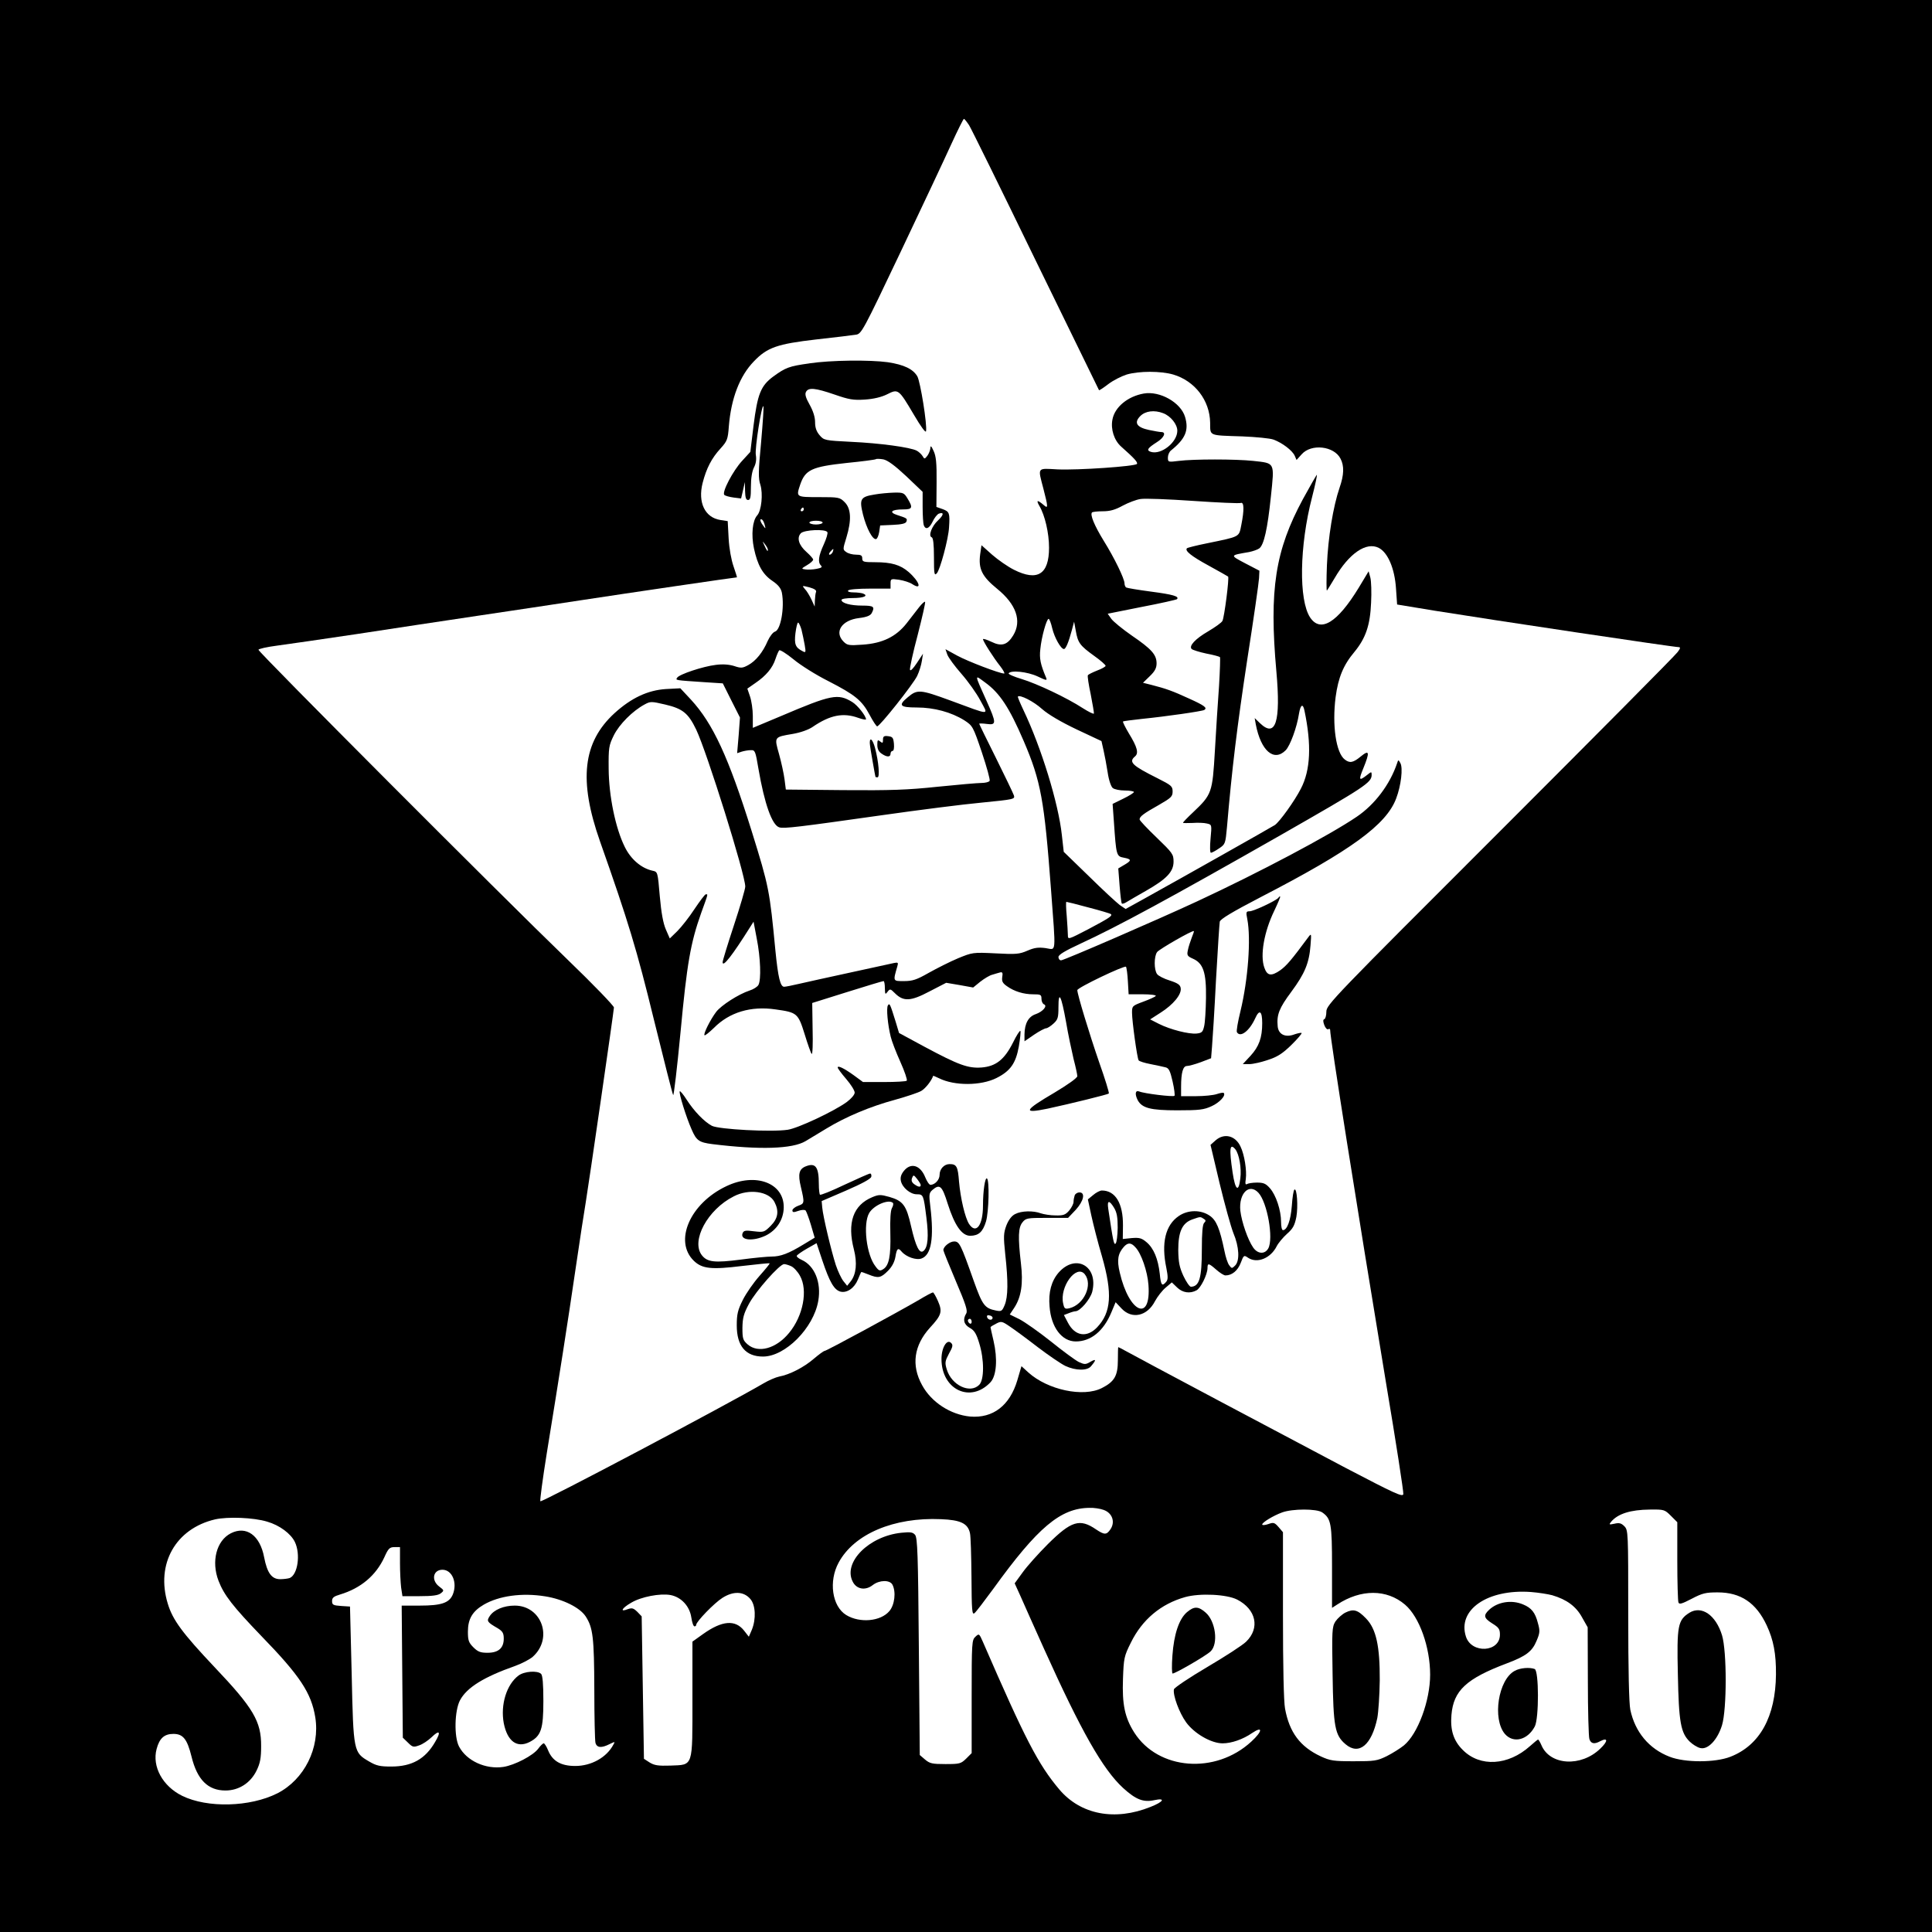
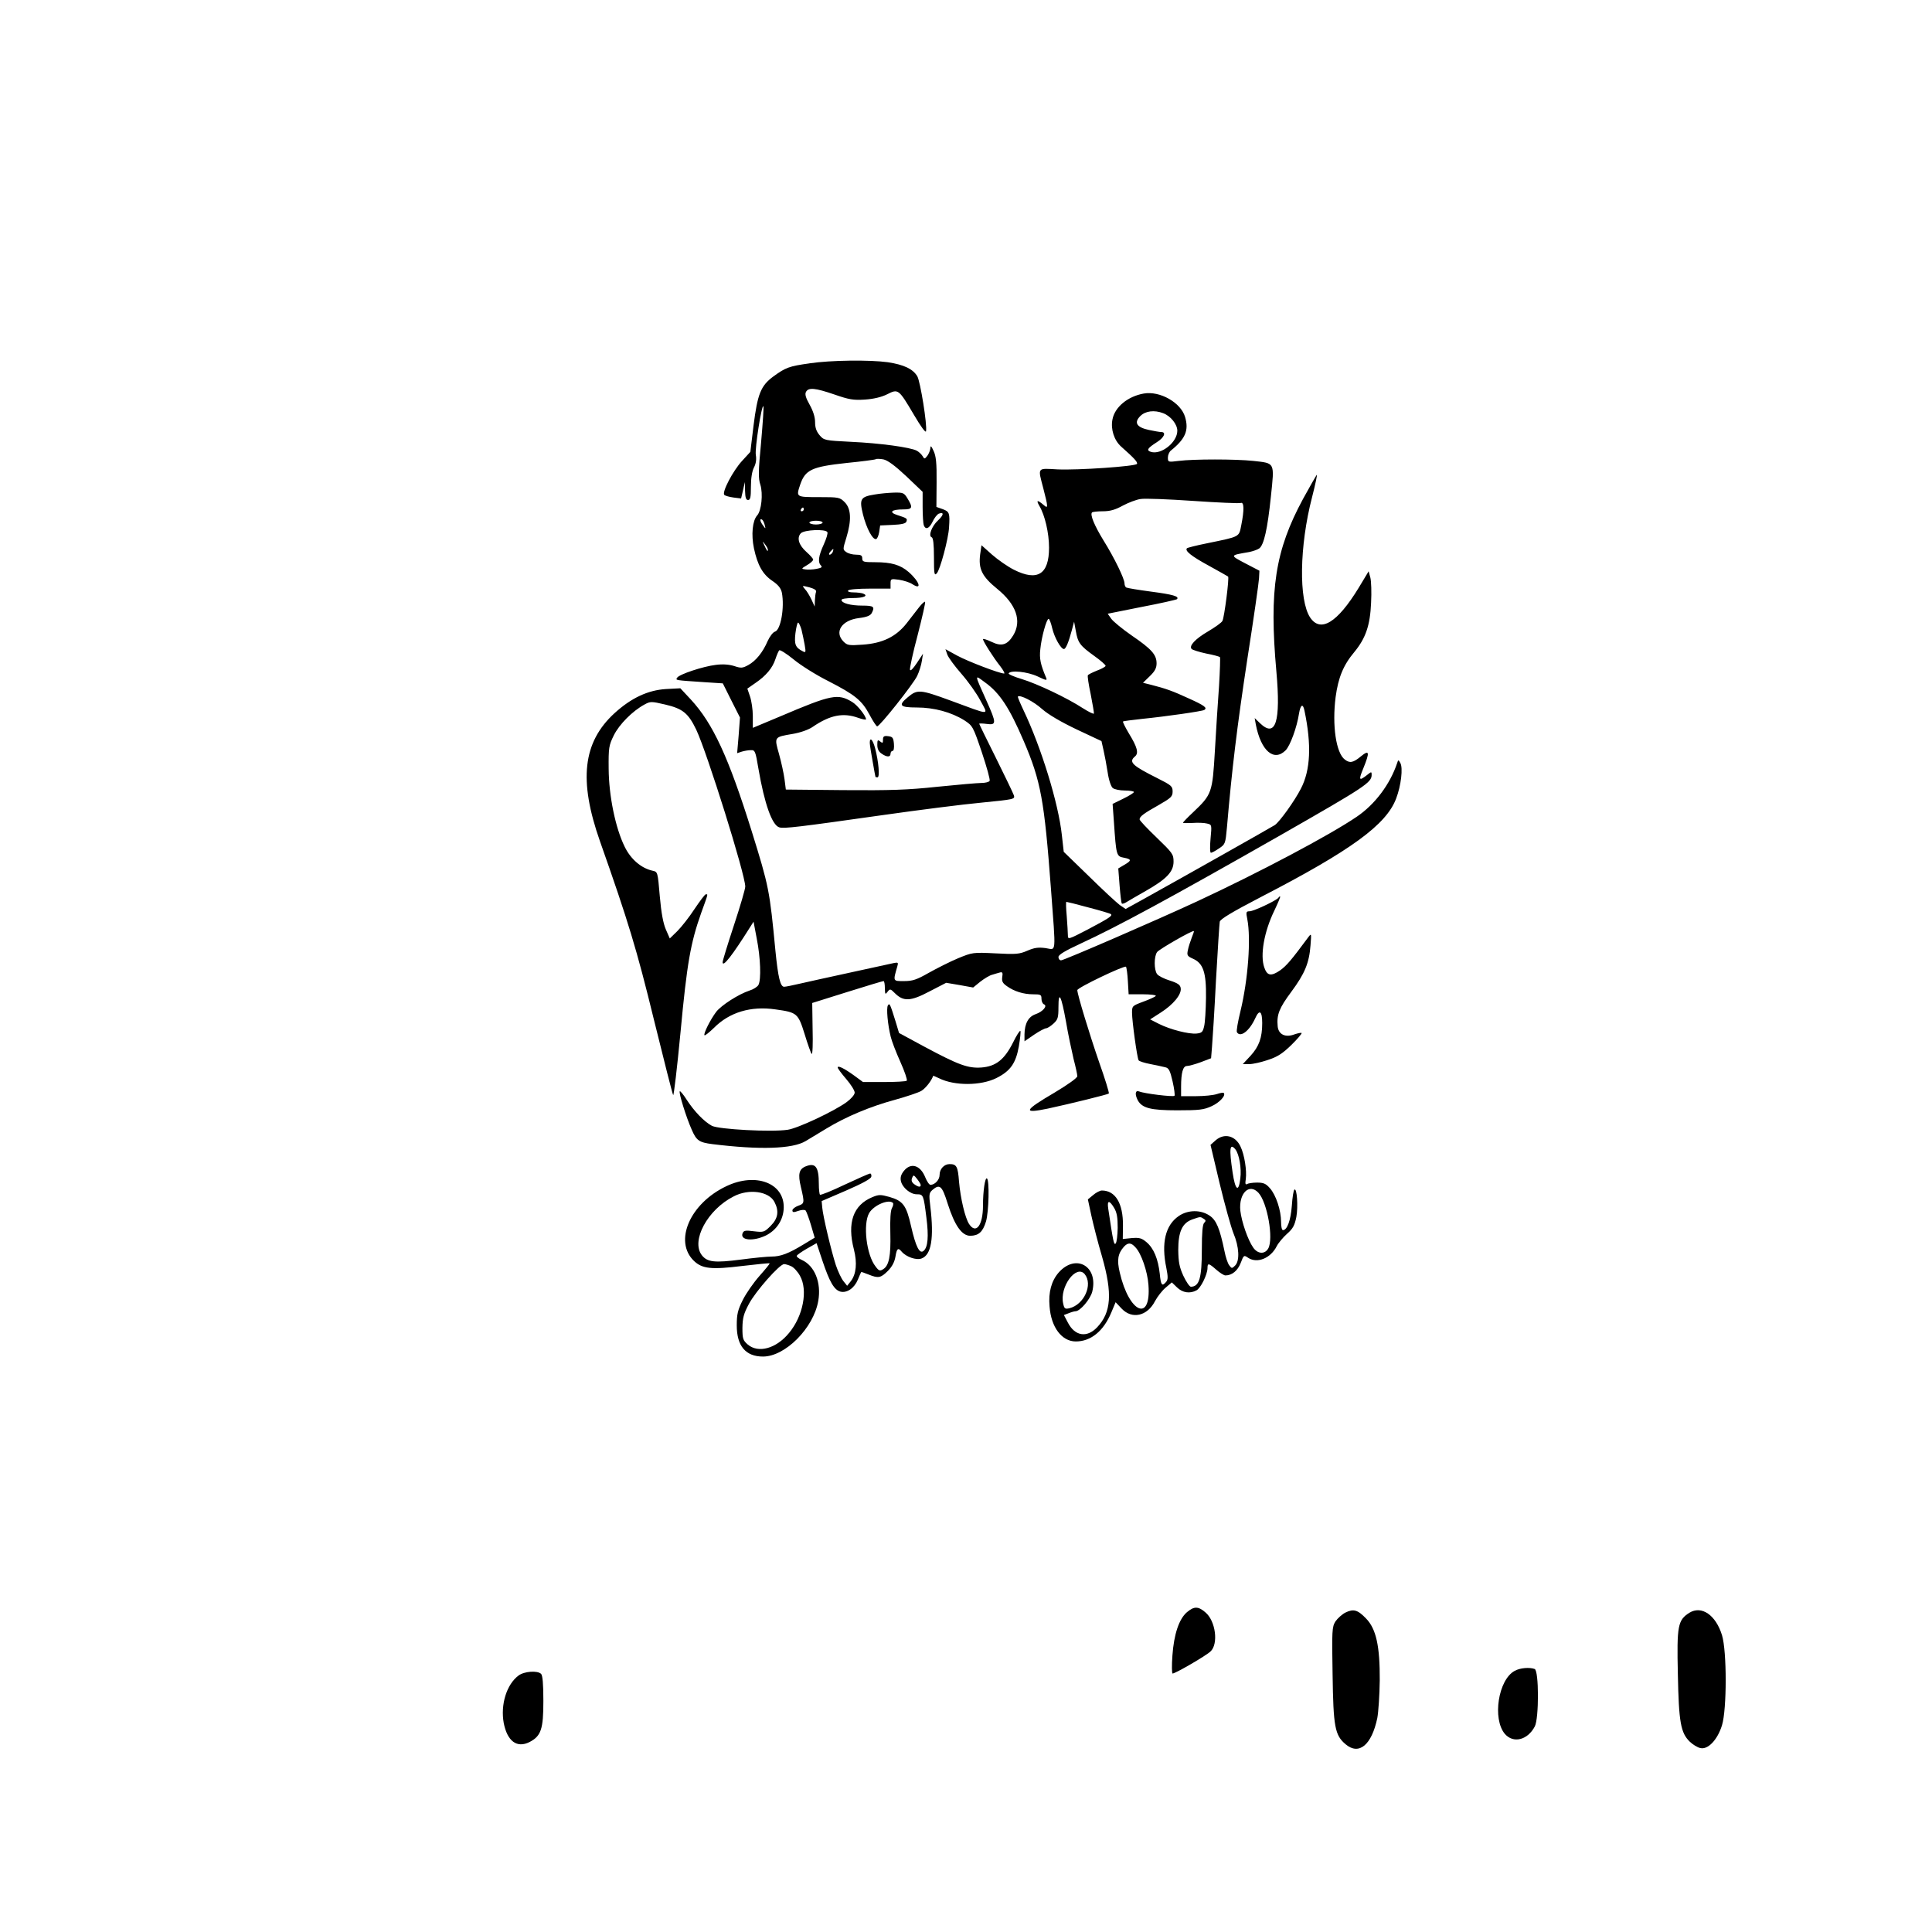
<svg xmlns="http://www.w3.org/2000/svg" version="1.0" width="1024pt" height="1024pt" viewBox="0 0 1024 1024" preserveAspectRatio="xMidYMid meet">
  <g transform="translate(0,1024) scale(0.1,-0.1)" fill="#000000" stroke="none">
-     <path d="M0 5120 l0 -5120 5120 0 5120 0 0 5120 0 5120 -5120 0 -5120 0 0 -5120z m5136 4457 c11 -17 170 -340 353 -717 184 -377 335 -686 336 -688 2 -2 24 13 49 32 26 20 70 42 98 51 66 19 180 19 246 0 115 -34 194 -137 196 -255 1 -72 -11 -67 171 -73 72 -3 146 -10 165 -17 46 -17 99 -57 112 -85 l10 -23 27 30 c51 58 172 44 206 -23 20 -38 19 -85 -5 -154 -34 -99 -61 -265 -67 -410 -3 -77 -3 -138 0 -135 3 3 21 33 41 66 76 131 168 194 234 160 48 -25 84 -109 91 -214 l6 -86 200 -33 c304 -49 1266 -193 1293 -193 10 0 8 -8 -7 -27 -11 -16 -434 -442 -940 -948 -886 -885 -921 -921 -921 -957 0 -20 -5 -38 -11 -40 -7 -2 -7 -12 0 -31 6 -16 15 -25 21 -22 5 3 10 2 10 -3 0 -44 138 -914 296 -1870 53 -314 94 -581 92 -591 -3 -17 -44 2 -308 140 -300 158 -1104 585 -1168 621 -18 10 -34 18 -35 18 -1 0 -2 -31 -2 -69 0 -83 -18 -114 -85 -148 -98 -50 -287 -10 -390 83 l-36 33 -22 -75 c-40 -134 -129 -202 -250 -192 -104 10 -206 76 -255 167 -58 105 -43 210 42 304 62 67 67 85 42 142 -11 25 -23 45 -26 45 -4 0 -37 -17 -73 -39 -133 -77 -492 -271 -501 -271 -5 0 -31 -19 -58 -42 -52 -45 -128 -84 -183 -94 -19 -4 -56 -20 -83 -36 -191 -112 -1176 -633 -1183 -625 -3 3 12 117 34 254 68 418 110 686 152 973 22 151 47 313 55 360 14 83 147 1000 149 1030 1 8 -111 124 -249 257 -345 333 -1635 1626 -1635 1639 0 5 44 15 98 22 53 7 246 35 427 62 182 28 467 71 635 96 168 25 422 63 565 85 215 33 801 119 811 119 1 0 -7 26 -18 58 -12 34 -23 94 -26 148 l-5 92 -39 6 c-82 13 -120 93 -94 196 20 78 48 132 95 183 35 39 39 48 44 117 12 149 58 268 133 345 71 74 124 92 331 116 98 11 192 22 209 25 30 4 37 17 239 442 114 240 235 497 268 570 33 72 63 132 66 132 3 0 15 -15 27 -33z m714 -7340 c45 -16 62 -63 36 -102 -21 -31 -32 -31 -77 -1 -86 59 -131 45 -255 -78 -50 -50 -110 -117 -133 -149 l-43 -59 30 -66 c16 -37 73 -164 126 -282 196 -435 311 -638 419 -737 68 -62 108 -77 166 -64 61 13 48 -9 -21 -36 -189 -76 -370 -41 -483 92 -113 134 -181 266 -406 784 -19 43 -20 44 -39 26 -19 -17 -20 -31 -20 -317 l0 -300 -29 -29 c-28 -27 -34 -29 -110 -29 -70 0 -83 3 -108 24 l-28 24 -5 575 c-4 485 -7 577 -20 592 -12 14 -24 16 -73 11 -171 -18 -309 -156 -258 -258 20 -42 68 -50 107 -19 35 27 90 28 104 2 20 -38 12 -107 -16 -140 -46 -55 -157 -65 -229 -21 -75 46 -94 179 -40 278 82 152 293 241 542 230 105 -4 143 -23 154 -74 4 -16 7 -121 8 -233 1 -177 3 -202 16 -191 8 6 52 64 99 128 236 327 357 429 511 430 22 1 56 -4 75 -11z m1158 -13 c47 -33 52 -58 52 -290 l0 -216 28 18 c125 82 262 82 359 -1 76 -65 133 -225 133 -371 0 -138 -65 -314 -139 -375 -20 -16 -61 -42 -91 -57 -51 -25 -65 -27 -175 -27 -108 0 -125 3 -175 26 -109 51 -166 127 -189 253 -7 37 -11 224 -11 497 l0 438 -23 27 c-22 25 -27 26 -55 16 -18 -6 -32 -7 -32 -2 0 11 59 47 106 64 55 20 183 20 212 0z m1848 -18 l34 -34 0 -205 c0 -113 3 -212 6 -220 4 -12 18 -8 70 19 57 30 75 34 138 34 122 0 204 -55 260 -175 36 -77 50 -151 49 -260 -2 -223 -85 -375 -241 -436 -81 -32 -242 -32 -323 0 -109 42 -183 131 -208 249 -7 35 -11 208 -11 502 0 441 0 450 -21 471 -16 16 -27 19 -52 13 -29 -6 -30 -5 -18 10 36 43 103 64 205 65 76 1 79 0 112 -33z m-7440 -31 c66 -19 126 -64 147 -108 31 -65 15 -174 -28 -191 -9 -3 -32 -6 -50 -6 -45 0 -69 33 -85 116 -22 117 -95 169 -177 127 -76 -39 -104 -149 -65 -251 29 -76 76 -136 227 -293 205 -211 265 -302 286 -431 26 -162 -58 -330 -201 -403 -145 -73 -371 -79 -505 -13 -103 51 -160 155 -135 248 15 57 41 80 89 80 51 0 73 -27 96 -120 30 -123 87 -180 180 -180 71 0 133 40 165 106 19 39 24 66 24 129 1 131 -41 202 -247 419 -170 180 -222 250 -248 337 -64 210 42 397 251 446 67 15 204 10 276 -12z m704 -219 c0 -46 3 -104 6 -130 l7 -46 91 0 c67 0 98 4 112 15 19 15 18 16 -8 36 -44 33 -33 89 17 89 52 0 80 -69 55 -131 -19 -45 -61 -59 -175 -59 l-96 0 3 -350 3 -350 27 -26 c24 -24 29 -26 59 -15 19 6 48 26 66 43 43 42 52 30 19 -25 -52 -90 -123 -130 -232 -130 -60 0 -79 4 -118 27 -82 48 -83 49 -92 461 l-9 360 -47 3 c-42 3 -48 6 -48 26 0 18 9 25 43 35 109 33 189 100 234 197 21 47 28 54 54 54 l29 0 0 -84z m6107 -171 c78 -23 127 -60 158 -117 l30 -53 1 -285 c0 -157 4 -295 8 -307 8 -25 26 -29 57 -12 42 22 43 1 1 -39 -102 -99 -267 -89 -312 18 -7 16 -15 30 -18 30 -2 0 -22 -16 -43 -35 -115 -103 -264 -112 -355 -21 -50 49 -68 106 -61 187 11 129 79 192 294 273 101 38 134 63 157 119 18 42 19 53 7 95 -14 55 -34 80 -78 98 -61 26 -135 14 -180 -28 -32 -30 -29 -44 17 -73 34 -21 40 -30 40 -59 0 -94 -150 -102 -180 -11 -47 143 115 254 345 237 39 -3 89 -11 112 -17z m-4250 -20 c28 -32 31 -106 8 -163 l-16 -37 -25 32 c-47 60 -117 54 -218 -18 l-56 -40 0 -303 c0 -367 6 -349 -117 -354 -64 -2 -84 1 -109 16 l-31 20 -6 377 -6 378 -23 24 c-21 20 -28 22 -51 14 -43 -17 -32 5 18 34 53 32 154 51 209 41 57 -11 101 -59 110 -118 4 -27 11 -48 17 -48 5 0 9 3 9 8 0 17 96 116 139 143 58 37 113 35 148 -6z m-1087 14 c94 -15 183 -59 214 -106 39 -60 45 -111 46 -388 0 -143 3 -270 6 -282 7 -27 32 -29 75 -7 29 14 30 14 20 -3 -36 -68 -117 -113 -202 -113 -76 0 -121 26 -144 83 -8 20 -19 37 -23 37 -5 0 -18 -13 -29 -28 -27 -37 -126 -88 -185 -97 -94 -14 -195 32 -235 108 -27 51 -24 190 5 245 36 68 127 124 292 182 36 13 78 35 94 49 109 98 47 271 -96 271 -58 0 -110 -22 -132 -55 -18 -27 -15 -32 42 -65 26 -16 32 -26 32 -55 0 -50 -28 -75 -86 -75 -37 0 -51 5 -75 29 -25 25 -29 37 -29 83 0 67 24 108 84 143 81 47 203 64 326 44z m3667 -17 c101 -52 122 -151 48 -223 -19 -19 -112 -79 -207 -135 -95 -56 -174 -109 -176 -118 -6 -31 28 -124 65 -175 44 -60 133 -111 193 -111 47 0 108 21 157 55 58 39 55 9 -5 -46 -190 -175 -493 -151 -620 48 -50 79 -65 149 -60 284 4 111 6 121 42 193 60 122 159 205 287 241 78 22 221 15 276 -13z" />
    <path d="M4290 8314 c-108 -15 -126 -22 -192 -70 -66 -49 -83 -93 -104 -259 l-17 -140 -44 -48 c-48 -52 -108 -166 -94 -180 5 -5 27 -11 49 -14 l40 -5 10 43 10 44 1 -47 c1 -36 5 -48 16 -48 12 0 15 14 15 70 0 46 6 82 16 102 11 21 14 43 10 67 -6 34 31 267 40 258 3 -2 -3 -88 -12 -191 -15 -156 -15 -192 -4 -225 15 -48 6 -138 -17 -163 -25 -28 -32 -102 -17 -174 19 -89 46 -138 98 -173 31 -21 45 -39 50 -62 15 -79 -6 -199 -37 -207 -10 -3 -27 -25 -38 -49 -26 -61 -63 -106 -103 -128 -31 -17 -39 -17 -75 -5 -26 8 -59 11 -97 6 -68 -8 -194 -50 -205 -68 -9 -14 -14 -13 149 -24 l93 -6 45 -90 46 -91 -7 -95 -8 -94 24 8 c13 4 35 8 48 8 23 1 25 -4 41 -99 32 -186 72 -298 110 -310 25 -8 105 2 550 65 190 27 425 57 523 66 171 17 177 18 171 38 -4 12 -47 101 -95 198 -49 98 -89 180 -89 182 0 2 18 2 40 -1 52 -7 52 4 -1 122 -66 147 -65 140 -8 98 78 -56 129 -134 205 -311 91 -212 109 -314 144 -779 27 -363 30 -326 -29 -318 -39 5 -59 2 -96 -14 -42 -18 -59 -20 -168 -14 -121 6 -123 5 -199 -26 -43 -18 -112 -53 -155 -77 -65 -37 -86 -44 -132 -44 -59 0 -58 -2 -35 78 6 20 4 22 -17 18 -13 -3 -118 -26 -234 -51 -115 -25 -238 -52 -272 -60 -34 -8 -69 -15 -77 -15 -20 0 -32 49 -46 190 -31 323 -34 339 -126 635 -123 393 -205 570 -322 697 l-56 60 -76 -4 c-96 -6 -184 -47 -273 -128 -168 -154 -191 -355 -77 -679 150 -425 195 -573 286 -946 53 -214 98 -394 102 -399 3 -6 21 144 39 334 34 364 53 472 109 630 39 108 37 100 25 100 -5 0 -31 -35 -60 -78 -28 -43 -69 -95 -91 -117 l-40 -39 -21 48 c-14 33 -24 86 -32 176 -11 129 -11 129 -38 135 -60 13 -116 61 -148 127 -49 99 -84 270 -85 413 -1 112 1 124 27 177 29 59 100 130 163 164 31 17 36 17 109 0 94 -22 123 -46 165 -133 57 -120 260 -768 260 -832 0 -13 -27 -105 -60 -205 -33 -100 -60 -188 -60 -196 0 -30 52 37 145 185 l19 30 17 -90 c20 -101 24 -217 9 -245 -5 -10 -27 -24 -47 -30 -58 -19 -150 -78 -177 -113 -31 -41 -69 -117 -62 -124 3 -3 25 15 50 39 82 83 196 117 326 98 115 -16 120 -20 155 -132 16 -53 33 -100 37 -104 5 -4 7 55 5 131 l-2 139 185 58 c102 32 188 58 193 58 4 0 7 -17 7 -37 1 -34 2 -36 14 -20 13 17 15 17 39 -7 45 -45 83 -44 183 9 l89 46 71 -12 72 -13 38 31 c22 17 50 34 64 37 14 4 32 10 41 12 12 3 15 -2 11 -25 -3 -22 2 -32 25 -48 39 -28 89 -43 139 -43 40 0 44 -2 44 -24 0 -13 6 -26 13 -29 21 -8 -6 -39 -43 -52 -39 -13 -59 -49 -60 -107 l0 -37 51 35 c28 19 57 34 64 34 6 0 24 11 39 25 23 21 26 32 26 87 0 91 15 62 40 -77 11 -66 30 -154 40 -197 11 -42 20 -83 20 -92 0 -9 -49 -44 -119 -86 -165 -97 -173 -114 -38 -86 121 26 319 75 324 80 3 3 -20 78 -52 168 -51 148 -115 358 -115 380 0 13 249 132 258 124 3 -4 8 -38 10 -77 l4 -69 75 0 c41 0 72 -4 69 -9 -3 -4 -33 -18 -66 -30 -59 -22 -60 -23 -60 -59 0 -44 27 -240 35 -252 3 -5 31 -14 63 -20 31 -6 67 -14 79 -17 18 -4 25 -18 38 -75 9 -39 13 -73 10 -76 -7 -7 -162 12 -187 23 -21 8 -24 -14 -8 -46 23 -42 67 -54 210 -54 117 0 141 3 182 22 42 19 77 57 64 70 -3 3 -19 0 -37 -6 -18 -6 -67 -11 -110 -11 l-79 0 0 49 c0 76 10 111 31 111 10 0 43 9 73 20 l55 21 5 62 c3 34 13 193 21 352 9 160 18 299 20 310 4 14 65 51 217 130 480 248 666 384 718 523 26 68 37 162 22 188 -10 18 -11 18 -17 -1 -38 -113 -118 -219 -214 -284 -144 -98 -518 -296 -845 -448 -213 -99 -707 -313 -722 -313 -8 0 -14 8 -14 18 1 12 34 32 118 71 195 90 467 237 1062 576 446 255 480 277 480 318 0 18 -1 18 -26 -2 -41 -32 -44 -26 -18 37 35 86 32 100 -13 63 -41 -34 -59 -37 -85 -17 -47 35 -68 182 -49 331 14 104 41 170 100 240 59 72 83 140 88 260 3 55 1 115 -4 134 l-9 33 -53 -88 c-113 -185 -202 -239 -257 -157 -61 92 -57 379 10 637 18 70 29 123 25 119 -4 -5 -37 -62 -73 -128 -147 -272 -180 -480 -141 -914 24 -268 -4 -354 -87 -274 l-28 27 6 -34 c27 -140 96 -199 158 -137 24 24 60 122 71 195 8 48 21 55 29 15 38 -181 32 -315 -19 -413 -33 -65 -113 -176 -138 -193 -22 -14 -477 -271 -697 -393 l-94 -52 -31 21 c-16 12 -90 80 -163 152 l-134 130 -10 89 c-18 168 -109 464 -203 661 -18 38 -32 71 -30 73 11 11 84 -26 128 -66 33 -29 99 -68 183 -108 l132 -62 11 -49 c6 -26 16 -79 22 -118 6 -41 18 -75 27 -82 9 -7 37 -13 64 -13 26 0 48 -4 48 -8 0 -4 -25 -20 -56 -35 l-57 -28 7 -97 c12 -175 13 -181 52 -188 42 -8 43 -15 3 -38 l-32 -19 7 -91 c4 -50 9 -93 12 -95 3 -3 15 1 27 9 12 7 57 34 100 58 109 62 147 101 147 155 0 39 -5 46 -90 128 -49 47 -90 90 -90 96 0 15 21 31 103 77 64 37 72 44 72 71 0 28 -7 33 -80 70 -134 67 -155 86 -119 116 20 17 12 49 -33 122 -19 32 -33 60 -31 63 3 2 49 8 104 14 120 12 316 40 327 47 17 11 2 23 -80 60 -89 41 -123 53 -201 73 l-44 11 36 35 c27 26 36 43 36 68 0 46 -27 76 -131 147 -49 34 -98 74 -109 89 l-19 27 180 36 c100 19 183 38 187 41 14 15 -22 25 -136 40 -68 9 -128 19 -133 22 -5 3 -9 13 -9 22 0 24 -53 134 -111 227 -49 80 -73 138 -61 149 3 3 29 6 57 6 39 0 66 8 106 30 30 16 72 32 94 35 22 4 147 -1 278 -10 131 -9 245 -14 253 -11 18 7 19 -37 3 -117 -13 -65 -4 -60 -183 -97 -55 -11 -102 -23 -105 -26 -13 -13 23 -42 115 -92 54 -30 101 -56 103 -58 7 -6 -20 -217 -30 -235 -4 -9 -38 -33 -75 -55 -69 -40 -104 -78 -88 -94 5 -5 40 -16 77 -24 38 -7 70 -16 73 -19 2 -2 0 -71 -5 -153 -6 -82 -16 -237 -22 -344 -13 -222 -16 -231 -115 -325 -30 -28 -54 -53 -54 -56 0 -2 23 -2 50 -1 28 2 62 1 77 -3 26 -6 26 -6 19 -81 -4 -42 -3 -74 2 -74 5 0 24 10 43 23 33 22 34 25 42 112 26 306 54 536 107 885 34 217 62 413 63 435 l2 40 -75 39 c-83 44 -83 42 21 60 19 4 43 12 53 19 25 18 44 103 62 276 19 183 23 175 -94 188 -94 10 -316 10 -394 0 -57 -7 -58 -7 -58 18 0 13 7 30 16 37 77 62 96 107 75 178 -23 77 -134 139 -219 124 -85 -15 -154 -72 -166 -138 -10 -51 9 -110 46 -143 71 -63 89 -83 84 -92 -8 -13 -315 -34 -421 -29 -110 6 -105 13 -75 -102 25 -97 26 -108 3 -88 -35 30 -43 29 -24 -4 29 -49 51 -143 51 -221 0 -141 -61 -180 -186 -117 -32 16 -84 52 -116 80 l-56 50 -7 -48 c-10 -77 9 -117 90 -183 101 -82 132 -170 85 -247 -31 -51 -62 -60 -115 -34 -25 12 -45 18 -45 14 0 -11 56 -99 92 -144 16 -21 25 -38 20 -38 -24 0 -192 64 -249 95 l-62 34 10 -29 c6 -16 39 -61 75 -102 35 -40 80 -103 100 -141 43 -81 61 -81 -159 0 -161 59 -175 60 -226 17 -52 -43 -42 -54 48 -54 92 0 183 -25 252 -68 44 -29 46 -31 93 -170 26 -78 45 -146 41 -151 -3 -6 -23 -11 -43 -11 -20 0 -124 -9 -232 -20 -159 -17 -251 -20 -500 -18 l-305 3 -7 55 c-4 30 -17 90 -29 133 -26 92 -27 90 73 107 41 7 83 22 105 37 92 63 162 77 242 48 22 -8 41 -11 41 -8 0 18 -45 75 -73 92 -76 46 -109 40 -379 -75 l-148 -62 0 63 c0 34 -7 81 -15 104 l-14 41 43 30 c56 38 91 80 106 127 7 21 16 42 20 46 4 4 38 -17 76 -48 37 -31 120 -83 184 -115 142 -73 178 -102 219 -179 18 -34 36 -61 40 -61 14 0 190 222 212 267 11 23 22 59 25 80 l6 38 -33 -50 c-20 -30 -34 -44 -36 -35 -2 8 16 92 41 185 24 94 42 172 39 175 -3 3 -17 -10 -32 -29 -14 -18 -44 -57 -66 -85 -56 -71 -128 -106 -233 -113 -72 -5 -81 -4 -101 16 -51 51 -10 114 82 125 41 5 60 13 67 26 18 34 11 40 -49 40 -63 0 -111 13 -111 30 0 6 26 10 59 10 59 0 86 12 55 24 -9 3 -31 6 -50 6 -21 0 -33 4 -29 10 4 6 53 10 116 10 l109 0 0 26 c0 26 1 27 45 21 25 -4 57 -14 70 -23 54 -35 39 13 -19 64 -44 38 -91 52 -178 52 -61 0 -68 2 -68 20 0 16 -7 20 -33 20 -18 0 -42 6 -52 14 -19 13 -18 15 1 77 28 92 25 153 -9 187 -26 26 -31 27 -137 27 -122 0 -121 0 -99 66 27 79 61 95 246 115 81 8 150 17 155 20 4 3 22 2 40 -1 23 -5 60 -32 121 -89 l87 -83 0 -81 c0 -44 3 -87 6 -96 10 -26 29 -18 47 19 9 20 24 38 32 42 29 11 28 -6 -3 -35 -34 -31 -53 -83 -34 -90 8 -2 12 -37 12 -105 0 -90 2 -100 15 -86 17 17 62 183 65 244 5 75 2 83 -33 96 l-34 12 1 131 c1 103 -3 139 -16 166 -12 27 -17 30 -17 14 -1 -11 -8 -29 -16 -40 -14 -18 -16 -18 -25 -2 -6 10 -20 23 -31 29 -34 18 -195 40 -348 47 -140 7 -144 8 -167 35 -17 20 -24 40 -24 69 0 27 -10 59 -29 93 -21 37 -26 56 -19 68 13 24 48 21 150 -14 78 -27 100 -31 162 -27 46 3 88 13 118 28 59 30 61 28 142 -109 37 -63 62 -97 64 -87 7 34 -30 262 -46 291 -23 39 -71 62 -157 75 -96 13 -300 11 -415 -6z m1875 -264 c40 -15 75 -59 75 -93 0 -61 -85 -129 -140 -112 -25 8 -19 19 31 51 39 24 52 54 24 54 -7 0 -37 5 -65 11 -66 14 -81 39 -46 74 27 27 74 33 121 15z m-1905 -510 c0 -5 -5 -10 -11 -10 -5 0 -7 5 -4 10 3 6 8 10 11 10 2 0 4 -4 4 -10z m-207 -82 c6 -22 5 -22 -8 -4 -17 22 -20 40 -6 32 5 -3 11 -16 14 -28z m307 12 c0 -5 -16 -10 -35 -10 -19 0 -35 5 -35 10 0 6 16 10 35 10 19 0 35 -4 35 -10z m25 -50 c4 -6 -5 -35 -19 -66 -28 -61 -32 -94 -15 -111 9 -9 3 -13 -23 -18 -20 -4 -46 -5 -59 -3 -23 3 -23 4 9 23 17 10 32 23 32 29 0 5 -16 23 -35 40 -42 37 -53 76 -30 100 19 18 129 23 140 6z m-315 -94 c0 -12 -5 -7 -19 24 -11 24 -11 24 3 6 9 -11 16 -24 16 -30z m344 -11 c-4 -8 -11 -15 -16 -15 -6 0 -5 6 2 15 7 8 14 15 16 15 2 0 1 -7 -2 -15z m-89 -213 c-3 -7 -5 -28 -6 -45 l-1 -32 -17 37 c-10 21 -25 46 -35 56 -16 19 -16 19 24 9 28 -8 39 -16 35 -25z m1252 -192 c12 -50 46 -110 62 -110 10 0 25 36 42 100 l12 45 9 -49 c11 -63 22 -78 97 -132 34 -24 61 -48 61 -53 0 -4 -20 -16 -45 -25 -25 -10 -47 -21 -49 -25 -3 -4 4 -50 15 -101 10 -52 18 -98 17 -102 -2 -4 -28 9 -58 28 -86 56 -243 130 -325 155 -41 12 -72 26 -69 30 11 18 99 9 153 -16 46 -22 52 -23 46 -8 -30 71 -37 102 -31 153 6 63 33 160 44 160 4 0 13 -23 19 -50z m-1329 -7 c5 -21 13 -58 17 -81 7 -41 6 -43 -12 -33 -37 19 -44 36 -37 95 4 31 10 56 14 56 4 0 12 -17 18 -37z m1522 -1473 c62 -16 115 -32 118 -35 9 -9 -7 -20 -120 -80 -106 -55 -108 -56 -108 -32 0 13 -3 58 -6 100 -4 43 -5 77 -2 77 3 0 56 -13 118 -30z m546 -161 c-7 -19 -17 -48 -20 -65 -6 -27 -3 -32 26 -45 55 -24 72 -72 70 -208 -1 -64 -5 -132 -10 -151 -7 -30 -12 -35 -40 -38 -41 -4 -139 21 -199 51 l-47 24 56 36 c66 42 111 96 106 129 -2 18 -15 27 -58 41 -30 9 -61 25 -67 34 -17 22 -17 94 0 117 11 15 188 117 195 111 1 -1 -4 -17 -12 -36z" />
    <path d="M4636 7619 c-76 -12 -82 -24 -62 -106 19 -75 52 -136 70 -130 6 2 13 19 16 38 l5 34 67 3 c46 2 68 7 72 17 6 17 4 18 -48 35 -47 15 -32 30 32 30 48 0 52 9 22 58 -18 30 -23 32 -72 31 -29 -1 -75 -5 -102 -10z" />
    <path d="M4680 6319 c0 -18 -2 -19 -15 -9 -13 11 -15 8 -15 -18 0 -21 7 -36 22 -46 28 -20 48 -20 48 -1 0 8 5 15 11 15 6 0 9 16 7 38 -3 32 -7 37 -30 40 -23 3 -28 -1 -28 -19z" />
    <path d="M4610 6303 c0 -10 7 -54 15 -98 8 -44 14 -81 15 -82 0 -2 5 -3 11 -3 13 0 6 83 -13 155 -12 45 -28 61 -28 28z" />
    <path d="M6776 5482 c-9 -14 -131 -72 -153 -72 -18 0 -20 -4 -12 -42 20 -104 4 -320 -36 -486 -14 -57 -23 -108 -19 -113 18 -30 66 6 97 74 22 49 37 39 37 -26 0 -77 -17 -124 -62 -173 l-41 -44 35 0 c19 0 63 10 98 22 50 16 78 34 124 79 33 32 57 61 55 64 -3 2 -19 -1 -37 -7 -49 -19 -86 -1 -90 42 -6 62 8 97 72 183 71 96 95 152 102 247 5 64 5 65 -13 41 -86 -116 -113 -149 -148 -174 -48 -33 -69 -29 -84 15 -23 65 -1 190 53 301 19 40 33 73 31 75 -2 2 -6 -1 -9 -6z" />
    <path d="M4706 4911 c-9 -14 -1 -102 15 -166 5 -22 28 -82 51 -133 23 -51 38 -96 34 -100 -4 -4 -58 -7 -120 -7 l-112 0 -49 36 c-53 38 -85 53 -85 41 0 -5 20 -32 45 -61 25 -29 45 -61 45 -72 0 -11 -18 -32 -42 -50 -69 -50 -259 -139 -313 -147 -86 -13 -365 2 -402 21 -41 22 -94 77 -134 139 -17 27 -34 47 -36 44 -7 -6 34 -138 63 -203 25 -58 39 -68 109 -77 251 -31 425 -26 495 16 21 13 71 43 111 67 102 62 233 117 363 152 61 17 124 38 139 47 22 13 54 53 63 80 0 1 14 -5 31 -13 82 -41 222 -40 304 1 74 37 103 78 119 168 7 42 11 79 8 82 -3 3 -21 -25 -39 -62 -46 -91 -91 -126 -167 -132 -71 -5 -121 13 -302 110 l-135 73 -18 60 c-29 93 -32 101 -41 86z" />
    <path d="M6443 4196 l-27 -24 48 -203 c27 -112 60 -231 73 -264 31 -73 35 -148 9 -173 -16 -16 -18 -16 -31 2 -8 10 -19 44 -25 75 -25 120 -43 164 -79 188 -47 32 -115 31 -163 -2 -71 -48 -94 -143 -66 -276 9 -46 9 -61 -1 -73 -22 -26 -28 -19 -34 43 -9 79 -32 135 -70 167 -26 22 -38 25 -78 22 l-48 -5 1 71 c1 118 -40 186 -112 186 -10 0 -31 -11 -46 -24 l-28 -23 18 -84 c10 -46 35 -145 57 -219 56 -196 49 -296 -26 -375 -54 -57 -118 -47 -155 25 l-21 40 26 10 c15 6 30 10 35 10 25 0 78 63 89 103 34 136 -87 205 -178 102 -38 -44 -55 -104 -48 -180 8 -110 65 -185 139 -185 80 0 147 55 188 153 l23 55 32 -34 c55 -58 136 -40 177 40 13 24 38 56 56 71 l33 28 28 -27 c29 -28 68 -34 103 -15 22 12 57 82 58 117 0 29 6 28 47 -8 18 -16 40 -30 48 -30 35 0 65 25 81 66 16 42 17 43 40 27 48 -31 119 -2 151 62 8 16 33 46 54 65 32 28 41 45 50 90 10 56 3 154 -10 145 -5 -2 -11 -41 -14 -86 -6 -78 -25 -129 -47 -129 -6 0 -10 19 -10 43 0 62 -27 143 -59 179 -22 25 -34 30 -69 30 -23 0 -47 -4 -53 -8 -8 -5 -10 3 -6 27 6 44 -7 129 -28 172 -27 58 -86 73 -132 33z m105 -48 c20 -26 33 -100 26 -154 -9 -77 -27 -63 -41 32 -19 127 -15 158 15 122z m122 -230 c47 -51 81 -243 52 -295 -18 -32 -56 -30 -80 5 -28 40 -61 135 -68 195 -9 92 47 148 96 95z m-765 -80 c15 -25 19 -51 19 -106 -1 -40 -5 -77 -11 -83 -9 -9 -13 9 -39 184 -7 46 5 48 31 5z m475 -58 c12 -7 12 -12 2 -22 -8 -8 -12 -51 -12 -139 0 -153 -13 -198 -58 -199 -7 0 -25 26 -40 58 -21 46 -26 72 -27 137 0 97 21 143 75 162 43 15 42 15 60 3z m-362 -151 c31 -32 64 -128 69 -199 15 -200 -102 -150 -152 65 -16 67 -10 101 22 137 21 23 38 23 61 -3z m-269 -142 c45 -55 -3 -162 -81 -181 -23 -5 -27 -3 -33 25 -20 88 69 209 114 156z" />
    <path d="M4273 4059 c-38 -14 -45 -41 -28 -111 20 -85 19 -87 -15 -99 -16 -6 -30 -17 -30 -24 0 -11 6 -12 31 -3 17 6 34 7 39 2 4 -5 17 -39 28 -76 l20 -68 -58 -35 c-80 -49 -123 -65 -170 -65 -23 0 -96 -7 -163 -16 -139 -18 -178 -14 -207 23 -59 76 30 242 169 312 80 42 187 27 216 -30 25 -48 19 -87 -20 -126 -34 -34 -37 -35 -89 -29 -45 6 -54 4 -60 -10 -15 -38 54 -45 122 -13 59 29 95 85 96 149 2 130 -149 187 -304 113 -193 -91 -280 -292 -172 -396 44 -42 93 -47 255 -27 78 9 144 16 146 14 2 -2 -22 -31 -53 -66 -31 -35 -71 -92 -89 -128 -27 -54 -32 -76 -32 -135 0 -109 47 -165 139 -165 118 0 268 151 293 295 17 97 -19 186 -87 217 -16 7 -29 17 -27 22 2 5 26 22 54 38 l51 29 31 -93 c38 -113 62 -155 96 -164 34 -8 73 18 92 64 8 20 16 38 18 40 1 1 18 -5 38 -13 52 -21 65 -19 103 19 22 22 35 47 40 75 7 44 14 50 33 27 24 -28 78 -47 106 -36 51 19 66 107 46 275 -8 63 -7 72 11 88 39 33 51 23 81 -73 37 -116 75 -170 120 -170 44 1 66 20 83 76 15 51 19 219 5 228 -10 7 -21 -66 -21 -144 0 -105 -37 -154 -74 -97 -21 33 -45 134 -53 224 -6 81 -13 93 -50 93 -29 0 -53 -26 -53 -57 0 -26 -24 -52 -48 -53 -7 0 -19 18 -28 40 -26 65 -77 80 -114 33 -15 -19 -19 -35 -15 -53 8 -35 50 -70 84 -70 35 0 36 -3 51 -123 13 -102 8 -158 -15 -177 -21 -18 -41 21 -66 130 -25 111 -42 135 -115 156 -47 13 -56 13 -90 -1 -102 -42 -135 -136 -98 -278 18 -71 12 -130 -16 -167 l-20 -25 -20 25 c-11 14 -29 52 -40 85 -24 74 -68 258 -72 305 l-3 34 130 56 c85 37 131 62 133 73 2 9 -1 17 -6 17 -6 0 -66 -27 -135 -59 -69 -33 -128 -57 -131 -53 -3 3 -6 28 -6 56 0 90 -17 114 -67 95z m607 -100 c0 -13 -13 -11 -35 5 -12 9 -16 19 -11 32 7 18 9 18 27 -5 10 -13 19 -27 19 -32z m-147 -95 c3 -4 1 -16 -6 -28 -7 -14 -10 -59 -8 -133 3 -120 -7 -171 -38 -190 -17 -11 -23 -9 -40 14 -49 61 -68 226 -34 284 25 42 104 75 126 53z m-540 -335 c14 -6 35 -29 47 -51 43 -76 17 -213 -58 -303 -68 -83 -163 -109 -219 -61 -25 22 -28 30 -28 88 1 52 6 74 35 128 36 67 162 210 186 210 7 0 24 -5 37 -11z" />
-     <path d="M5696 3904 c-3 -9 -6 -24 -6 -34 0 -11 -11 -31 -23 -46 -20 -23 -31 -27 -73 -26 -27 0 -62 6 -77 11 -40 15 -103 14 -137 -4 -18 -9 -34 -30 -46 -60 -15 -41 -16 -58 -6 -153 16 -144 15 -225 -3 -269 -14 -33 -17 -35 -47 -29 -59 12 -71 28 -117 157 -69 195 -76 209 -104 209 -23 0 -57 -27 -57 -46 0 -5 30 -79 66 -164 53 -124 64 -158 55 -172 -19 -31 -13 -58 19 -76 24 -13 35 -31 50 -81 27 -87 27 -194 0 -221 -49 -49 -147 -2 -172 82 -11 36 -9 44 12 84 20 35 22 46 11 56 -22 23 -51 -25 -51 -85 0 -163 154 -236 260 -123 32 35 38 124 16 219 -9 38 -16 70 -16 72 0 3 13 11 29 19 27 14 31 14 72 -14 24 -16 91 -65 149 -110 58 -44 124 -89 147 -100 54 -25 115 -26 135 -2 29 34 29 42 -1 25 -27 -16 -32 -16 -63 -2 -18 9 -85 58 -148 109 -63 50 -138 103 -167 118 l-51 25 24 36 c37 57 48 128 35 236 -16 138 -14 189 8 216 18 23 26 24 131 24 l111 0 40 42 c43 47 53 93 20 93 -10 0 -22 -7 -25 -16z m-435 -649 c-1 -15 -24 -12 -29 3 -3 9 2 13 12 10 10 -1 17 -7 17 -13z m-111 -21 c0 -8 -4 -12 -10 -9 -5 3 -10 10 -10 16 0 5 5 9 10 9 6 0 10 -7 10 -16z" />
    <path d="M7131 1693 c-18 -9 -42 -31 -53 -47 -18 -29 -19 -48 -15 -281 4 -278 12 -322 69 -370 71 -60 138 -4 168 139 6 32 12 122 13 200 1 181 -19 272 -72 327 -45 47 -67 53 -110 32z" />
    <path d="M8954 1692 c-61 -39 -67 -67 -61 -326 5 -255 15 -311 64 -358 16 -15 40 -30 55 -33 40 -10 91 43 115 121 26 85 26 392 0 477 -33 107 -108 159 -173 119z" />
    <path d="M8028 1384 c-87 -47 -119 -254 -52 -334 45 -52 121 -33 159 40 22 43 22 295 -1 304 -27 10 -78 6 -106 -10z" />
    <path d="M2748 1359 c-63 -47 -96 -154 -78 -252 19 -96 70 -134 137 -100 61 32 73 68 73 218 0 89 -4 135 -12 143 -19 19 -90 14 -120 -9z" />
    <path d="M6291 1695 c-42 -36 -69 -117 -77 -230 -4 -52 -3 -95 1 -95 15 0 177 94 201 117 43 40 27 162 -27 207 -38 33 -60 33 -98 1z" />
  </g>
</svg>